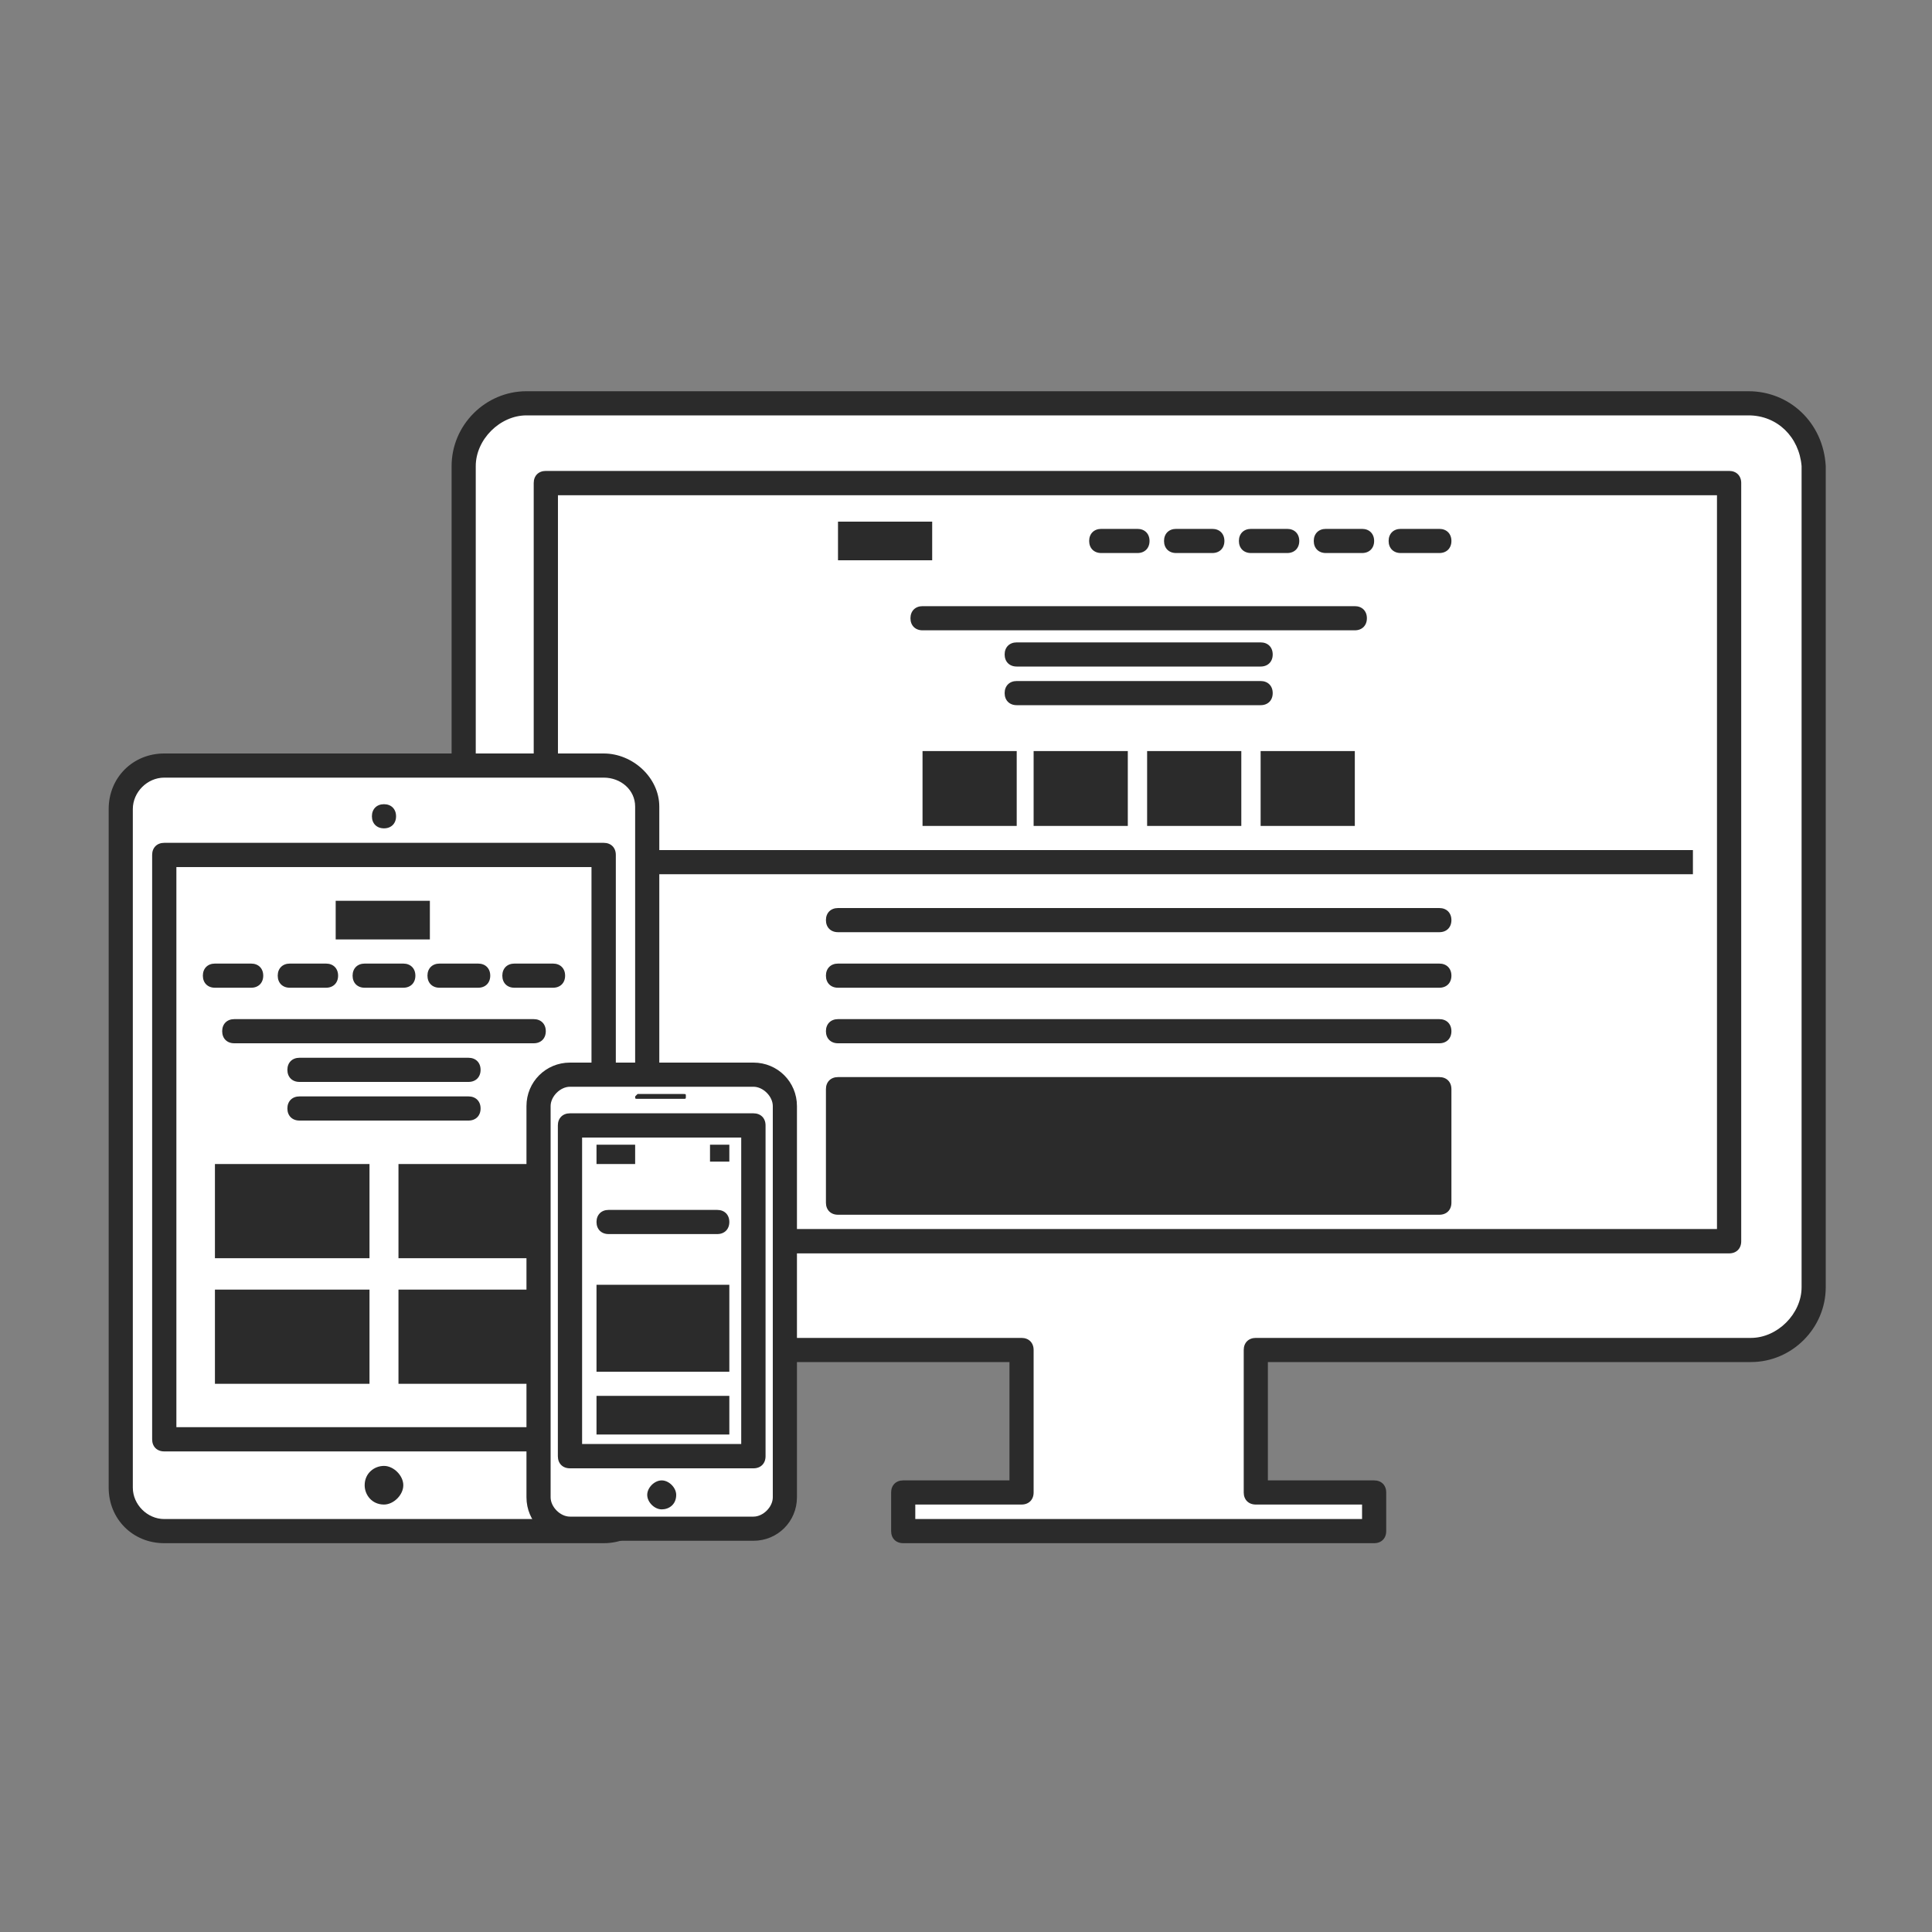
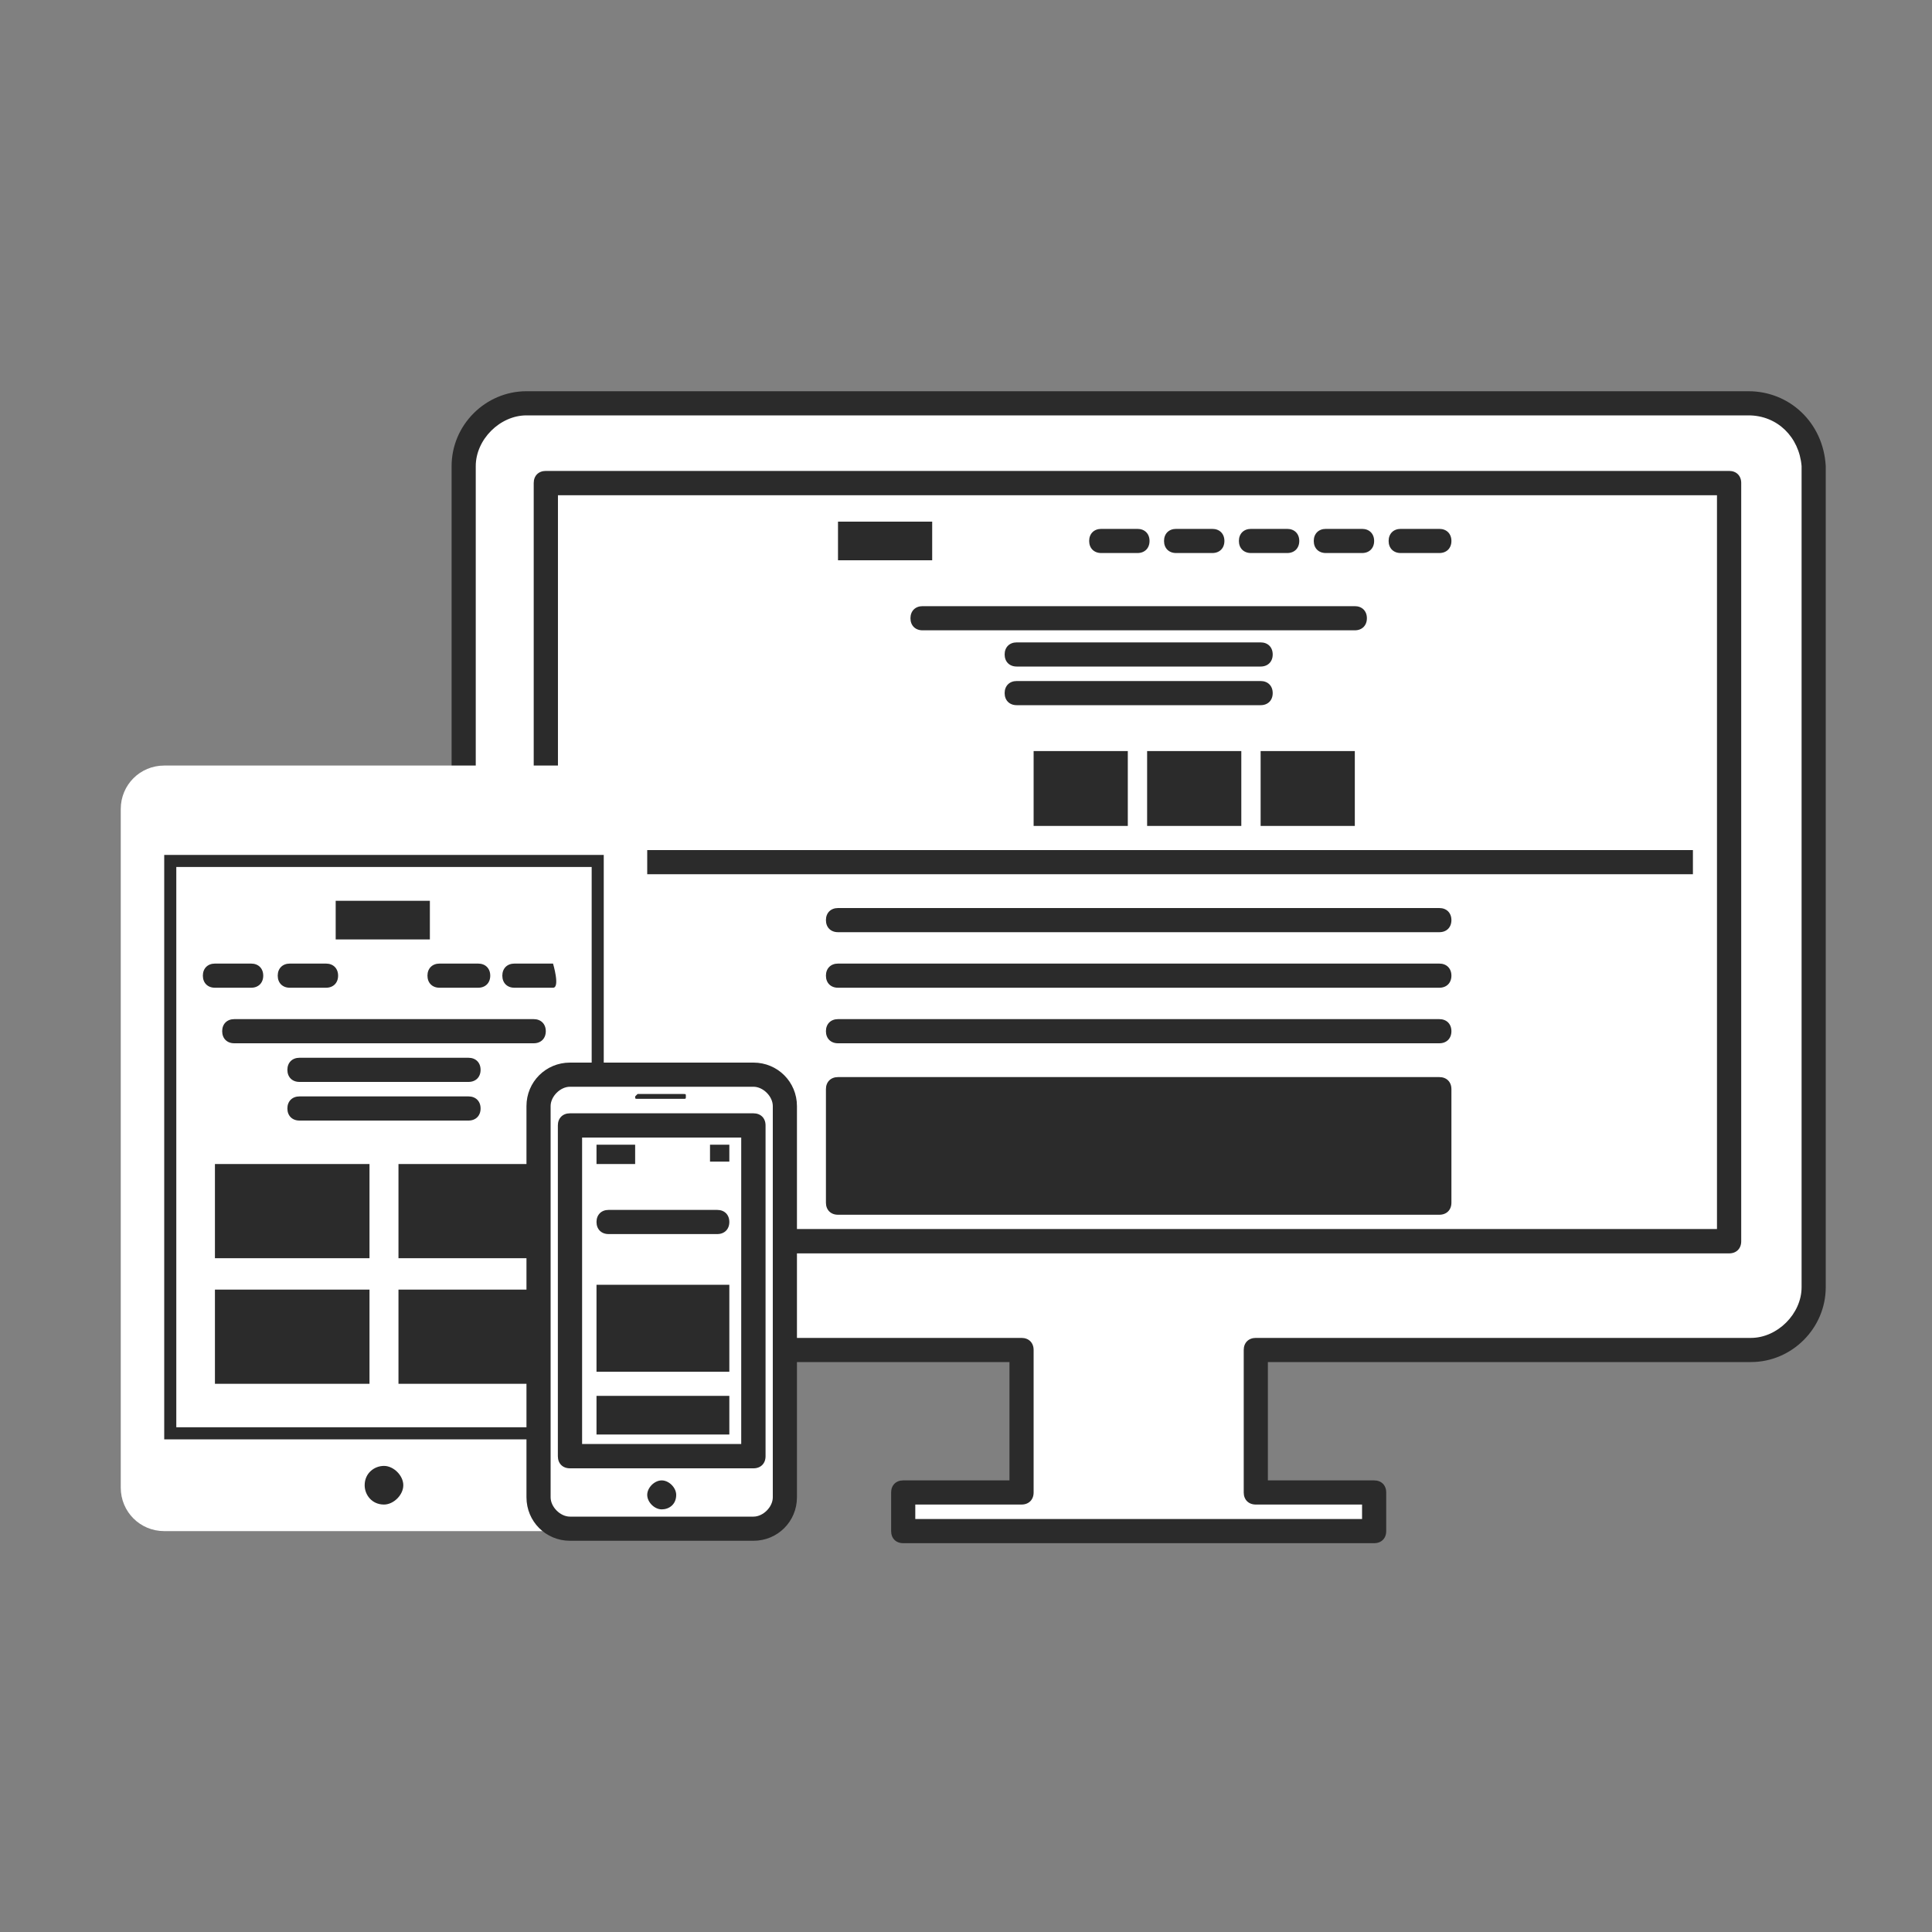
<svg xmlns="http://www.w3.org/2000/svg" version="1.1" id="レイヤー_1" x="0px" y="0px" viewBox="0 0 80 80" style="enable-background:new 0 0 80 80;" xml:space="preserve">
  <rect x="0" y="0" width="80" height="80" fill="#808080" stroke="none" />
  <style type="text/css">
	.st0{fill:none;}
	.st1{fill:#FFFFFF;}
	.st2{fill:#2B2B2B;}
</style>
  <g>
    <g>
      <rect class="st0" width="80" height="80" />
    </g>
    <g>
      <g>
        <g>
          <rect x="22.6" y="20" class="st1" width="49" height="31.4" />
          <path class="st2" d="M71.6,51.9h-49c-0.3,0-0.5-0.2-0.5-0.5V20c0-0.3,0.2-0.5,0.5-0.5h49c0.3,0,0.5,0.2,0.5,0.5v31.4      C72.1,51.7,71.9,51.9,71.6,51.9z M23.1,50.9h48V20.5h-48C23.1,20.5,23.1,50.9,23.1,50.9z" />
        </g>
        <g>
          <path class="st1" d="M72.4,16.7H21.8c-1.4,0-2.6,1.2-2.6,2.6v34c0,1.4,1.2,2.6,2.6,2.6h20.5v5.9h-4.9v1.6h19.5v-1.6H52v-5.9      h20.5c1.4,0,2.6-1.2,2.6-2.6v-34C75,17.8,73.8,16.7,72.4,16.7z M71.6,51.4h-49V20h49V51.4z" />
          <path class="st2" d="M56.9,63.9H37.4c-0.3,0-0.5-0.2-0.5-0.5v-1.6c0-0.3,0.2-0.5,0.5-0.5h4.4v-4.9h-20c-1.7,0-3.1-1.4-3.1-3.1      v-34c0-1.7,1.4-3.1,3.1-3.1h50.6c1.7,0,3.1,1.3,3.2,3.1v34c0,1.7-1.4,3.1-3.1,3.1h-20v4.9h4.4c0.3,0,0.5,0.2,0.5,0.5v1.6      C57.4,63.7,57.2,63.9,56.9,63.9z M37.9,62.9h18.5v-0.6H52c-0.3,0-0.5-0.2-0.5-0.5v-5.9c0-0.3,0.2-0.5,0.5-0.5h20.5      c1.1,0,2.1-1,2.1-2.1v-34c-0.1-1.2-1-2.1-2.2-2.1H21.8c-1.1,0-2.1,1-2.1,2.1v34c0,1.1,1,2.1,2.1,2.1h20.5c0.3,0,0.5,0.2,0.5,0.5      v5.9c0,0.3-0.2,0.5-0.5,0.5h-4.4C37.9,62.3,37.9,62.9,37.9,62.9z M71.6,51.9h-49c-0.3,0-0.5-0.2-0.5-0.5V20      c0-0.3,0.2-0.5,0.5-0.5h49c0.3,0,0.5,0.2,0.5,0.5v31.4C72.1,51.7,71.9,51.9,71.6,51.9z M23.1,50.9h48V20.5h-48      C23.1,20.5,23.1,50.9,23.1,50.9z" />
        </g>
        <g>
          <g>
-             <rect x="38.2" y="31.1" class="st2" width="3.9" height="3.1" />
-           </g>
+             </g>
          <g>
            <rect x="42.8" y="31.1" class="st2" width="3.9" height="3.1" />
          </g>
          <g>
            <rect x="47.5" y="31.1" class="st2" width="3.9" height="3.1" />
          </g>
          <g>
            <rect x="52.2" y="31.1" class="st2" width="3.9" height="3.1" />
          </g>
        </g>
        <g>
          <path class="st2" d="M59.6,38.6H34.7c-0.3,0-0.5-0.2-0.5-0.5s0.2-0.5,0.5-0.5h24.9c0.3,0,0.5,0.2,0.5,0.5S59.9,38.6,59.6,38.6z" />
        </g>
        <g>
          <path class="st2" d="M59.6,40.9H34.7c-0.3,0-0.5-0.2-0.5-0.5s0.2-0.5,0.5-0.5h24.9c0.3,0,0.5,0.2,0.5,0.5S59.9,40.9,59.6,40.9z" />
        </g>
        <g>
          <path class="st2" d="M59.6,43.2H34.7c-0.3,0-0.5-0.2-0.5-0.5s0.2-0.5,0.5-0.5h24.9c0.3,0,0.5,0.2,0.5,0.5S59.9,43.2,59.6,43.2z" />
        </g>
        <g>
          <rect x="34.7" y="21.6" class="st2" width="3.9" height="1.6" />
        </g>
        <g>
          <g>
            <path class="st2" d="M53.3,22.9h-1.5c-0.3,0-0.5-0.2-0.5-0.5s0.2-0.5,0.5-0.5h1.5c0.3,0,0.5,0.2,0.5,0.5S53.6,22.9,53.3,22.9z" />
          </g>
          <g>
            <path class="st2" d="M50.2,22.9h-1.5c-0.3,0-0.5-0.2-0.5-0.5s0.2-0.5,0.5-0.5h1.5c0.3,0,0.5,0.2,0.5,0.5S50.5,22.9,50.2,22.9z" />
          </g>
          <g>
            <path class="st2" d="M47.1,22.9h-1.5c-0.3,0-0.5-0.2-0.5-0.5s0.2-0.5,0.5-0.5h1.5c0.3,0,0.5,0.2,0.5,0.5S47.4,22.9,47.1,22.9z" />
          </g>
          <g>
            <path class="st2" d="M56.4,22.9h-1.5c-0.3,0-0.5-0.2-0.5-0.5s0.2-0.5,0.5-0.5h1.5c0.3,0,0.5,0.2,0.5,0.5S56.7,22.9,56.4,22.9z" />
          </g>
          <g>
            <path class="st2" d="M59.6,22.9H58c-0.3,0-0.5-0.2-0.5-0.5s0.2-0.5,0.5-0.5h1.6c0.3,0,0.5,0.2,0.5,0.5S59.9,22.9,59.6,22.9z" />
          </g>
        </g>
        <g>
          <rect x="34.7" y="45.1" class="st2" width="24.9" height="4.7" />
          <path class="st2" d="M59.6,50.3H34.7c-0.3,0-0.5-0.2-0.5-0.5v-4.7c0-0.3,0.2-0.5,0.5-0.5h24.9c0.3,0,0.5,0.2,0.5,0.5v4.7      C60.1,50.1,59.9,50.3,59.6,50.3z M35.2,49.3h23.9v-3.7H35.2V49.3z" />
        </g>
        <g>
          <g>
            <path class="st2" d="M56.1,26.1H38.2c-0.3,0-0.5-0.2-0.5-0.5s0.2-0.5,0.5-0.5h17.9c0.3,0,0.5,0.2,0.5,0.5S56.4,26.1,56.1,26.1z       " />
          </g>
          <g>
            <path class="st2" d="M52.2,27.6H42.1c-0.3,0-0.5-0.2-0.5-0.5s0.2-0.5,0.5-0.5h10.1c0.3,0,0.5,0.2,0.5,0.5S52.5,27.6,52.2,27.6z       " />
          </g>
          <g>
            <path class="st2" d="M52.2,29.2H42.1c-0.3,0-0.5-0.2-0.5-0.5s0.2-0.5,0.5-0.5h10.1c0.3,0,0.5,0.2,0.5,0.5S52.5,29.2,52.2,29.2z       " />
          </g>
        </g>
        <g>
          <rect x="24.2" y="35.2" class="st2" width="45.9" height="1" />
        </g>
      </g>
      <g>
        <g>
          <rect x="6.8" y="35.4" class="st1" width="18.2" height="24.2" />
          <path class="st2" d="M25,60.1H6.8c-0.3,0-0.5-0.2-0.5-0.5V35.4c0-0.3,0.2-0.5,0.5-0.5H25c0.3,0,0.5,0.2,0.5,0.5v24.2      C25.5,59.9,25.3,60.1,25,60.1z M7.3,59.1h17.2V35.9H7.3V59.1z" />
        </g>
        <g>
          <path class="st1" d="M25,31.7H6.8c-1,0-1.8,0.8-1.8,1.8v28.1c0,1,0.8,1.8,1.8,1.8H25c1,0,1.8-0.8,1.8-1.8V33.4      C26.8,32.5,26,31.7,25,31.7z M25,59.6H6.8V35.4H25V59.6z" />
-           <path class="st2" d="M25,63.9H6.8c-1.3,0-2.3-1-2.3-2.3V33.5c0-1.3,1-2.3,2.3-2.3H25c1.2,0,2.3,1,2.3,2.2v28.2      C27.3,62.9,26.3,63.9,25,63.9z M6.8,32.2c-0.7,0-1.3,0.6-1.3,1.3v28.1c0,0.7,0.6,1.3,1.3,1.3H25c0.7,0,1.3-0.6,1.3-1.3V33.4      c0-0.7-0.6-1.2-1.3-1.2H6.8z M25,60.1H6.8c-0.3,0-0.5-0.2-0.5-0.5V35.4c0-0.3,0.2-0.5,0.5-0.5H25c0.3,0,0.5,0.2,0.5,0.5v24.2      C25.5,59.9,25.3,60.1,25,60.1z M7.3,59.1h17.2V35.9H7.3V59.1z" />
        </g>
        <g>
          <g>
            <rect x="8.9" y="48.2" class="st2" width="6.4" height="3.9" />
          </g>
          <g>
            <rect x="16.5" y="48.2" class="st2" width="6.4" height="3.9" />
          </g>
          <g>
            <rect x="8.9" y="53.4" class="st2" width="6.4" height="3.9" />
          </g>
          <g>
            <rect x="16.5" y="53.4" class="st2" width="6.4" height="3.9" />
          </g>
        </g>
        <g>
          <rect x="13.9" y="37.3" class="st2" width="3.9" height="1.6" />
        </g>
        <g>
          <g>
-             <path class="st2" d="M16.7,40.9h-1.6c-0.3,0-0.5-0.2-0.5-0.5s0.2-0.5,0.5-0.5h1.6c0.3,0,0.5,0.2,0.5,0.5S17,40.9,16.7,40.9z" />
-           </g>
+             </g>
          <g>
            <path class="st2" d="M13.5,40.9H12c-0.3,0-0.5-0.2-0.5-0.5s0.2-0.5,0.5-0.5h1.5c0.3,0,0.5,0.2,0.5,0.5S13.8,40.9,13.5,40.9z" />
          </g>
          <g>
            <path class="st2" d="M10.4,40.9H8.9c-0.3,0-0.5-0.2-0.5-0.5s0.2-0.5,0.5-0.5h1.5c0.3,0,0.5,0.2,0.5,0.5S10.7,40.9,10.4,40.9z" />
          </g>
          <g>
            <path class="st2" d="M19.8,40.9h-1.6c-0.3,0-0.5-0.2-0.5-0.5s0.2-0.5,0.5-0.5h1.6c0.3,0,0.5,0.2,0.5,0.5S20.1,40.9,19.8,40.9z" />
          </g>
          <g>
-             <path class="st2" d="M22.9,40.9h-1.6c-0.3,0-0.5-0.2-0.5-0.5s0.2-0.5,0.5-0.5h1.6c0.3,0,0.5,0.2,0.5,0.5S23.2,40.9,22.9,40.9z" />
+             <path class="st2" d="M22.9,40.9h-1.6c-0.3,0-0.5-0.2-0.5-0.5s0.2-0.5,0.5-0.5h1.6S23.2,40.9,22.9,40.9z" />
          </g>
        </g>
        <g>
          <g>
            <path class="st2" d="M22.1,43.2H9.7c-0.3,0-0.5-0.2-0.5-0.5s0.2-0.5,0.5-0.5h12.4c0.3,0,0.5,0.2,0.5,0.5S22.4,43.2,22.1,43.2z" />
          </g>
          <g>
            <path class="st2" d="M19.4,44.8h-7c-0.3,0-0.5-0.2-0.5-0.5s0.2-0.5,0.5-0.5h7c0.3,0,0.5,0.2,0.5,0.5S19.7,44.8,19.4,44.8z" />
          </g>
          <g>
            <path class="st2" d="M19.4,46.4h-7c-0.3,0-0.5-0.2-0.5-0.5s0.2-0.5,0.5-0.5h7c0.3,0,0.5,0.2,0.5,0.5S19.7,46.4,19.4,46.4z" />
          </g>
        </g>
        <g>
-           <path class="st2" d="M15.9,33.3c0.3,0,0.5,0.2,0.5,0.5s-0.2,0.5-0.5,0.5c-0.3,0-0.5-0.2-0.5-0.5S15.6,33.3,15.9,33.3z" />
-         </g>
+           </g>
        <g>
          <path class="st2" d="M15.9,62.3c-0.5,0-0.8-0.4-0.8-0.8c0-0.5,0.4-0.8,0.8-0.8c0.4,0,0.8,0.4,0.8,0.8      C16.7,61.9,16.3,62.3,15.9,62.3z" />
        </g>
      </g>
      <g>
        <g>
          <rect x="23.6" y="46.6" class="st1" width="7.6" height="13.7" />
          <path class="st2" d="M31.2,60.8h-7.6c-0.3,0-0.5-0.2-0.5-0.5V46.6c0-0.3,0.2-0.5,0.5-0.5h7.6c0.3,0,0.5,0.2,0.5,0.5v13.7      C31.7,60.6,31.5,60.8,31.2,60.8z M24.1,59.8h6.6V47.1h-6.6V59.8z" />
        </g>
        <g>
          <path class="st1" d="M31.2,44.5h-7.6c-0.7,0-1.3,0.6-1.3,1.3V62c0,0.7,0.6,1.3,1.3,1.3h7.6c0.7,0,1.3-0.6,1.3-1.3V45.8      C32.5,45.1,31.9,44.5,31.2,44.5z M31.2,60.3h-7.6V46.6h7.6V60.3z" />
          <path class="st2" d="M31.2,63.8h-7.6c-1,0-1.8-0.8-1.8-1.8V45.8c0-1,0.8-1.8,1.8-1.8h7.6c1,0,1.8,0.8,1.8,1.8V62      C33,63,32.2,63.8,31.2,63.8z M23.6,45c-0.4,0-0.8,0.4-0.8,0.8V62c0,0.4,0.4,0.8,0.8,0.8h7.6c0.4,0,0.8-0.4,0.8-0.8V45.8      c0-0.4-0.4-0.8-0.8-0.8H23.6z M31.2,60.8h-7.6c-0.3,0-0.5-0.2-0.5-0.5V46.6c0-0.3,0.2-0.5,0.5-0.5h7.6c0.3,0,0.5,0.2,0.5,0.5      v13.7C31.7,60.6,31.5,60.8,31.2,60.8z M24.1,59.8h6.6V47.1h-6.6V59.8z" />
        </g>
        <g>
          <rect x="24.7" y="47.4" class="st2" width="1.6" height="0.8" />
        </g>
        <g>
          <rect x="29.4" y="47.4" class="st2" width="0.8" height="0.7" />
        </g>
        <g>
          <path class="st2" d="M29.7,51.1h-4.5c-0.3,0-0.5-0.2-0.5-0.5s0.2-0.5,0.5-0.5h4.5c0.3,0,0.5,0.2,0.5,0.5S30,51.1,29.7,51.1z" />
        </g>
        <g>
          <rect x="24.7" y="53.2" class="st2" width="5.5" height="3.6" />
        </g>
        <g>
          <rect x="24.7" y="57.8" class="st2" width="5.5" height="1.6" />
        </g>
        <g>
          <path class="st2" d="M26.4,45.3h1.9c0.1,0,0.1,0,0.1,0.1s0,0.1-0.1,0.1h-1.9c-0.1,0-0.1,0-0.1-0.1      C26.3,45.4,26.4,45.3,26.4,45.3z" />
        </g>
        <g>
          <path class="st2" d="M27.4,62.5c-0.3,0-0.6-0.3-0.6-0.6s0.3-0.6,0.6-0.6c0.3,0,0.6,0.3,0.6,0.6C28,62.3,27.7,62.5,27.4,62.5z" />
        </g>
      </g>
    </g>
  </g>
</svg>